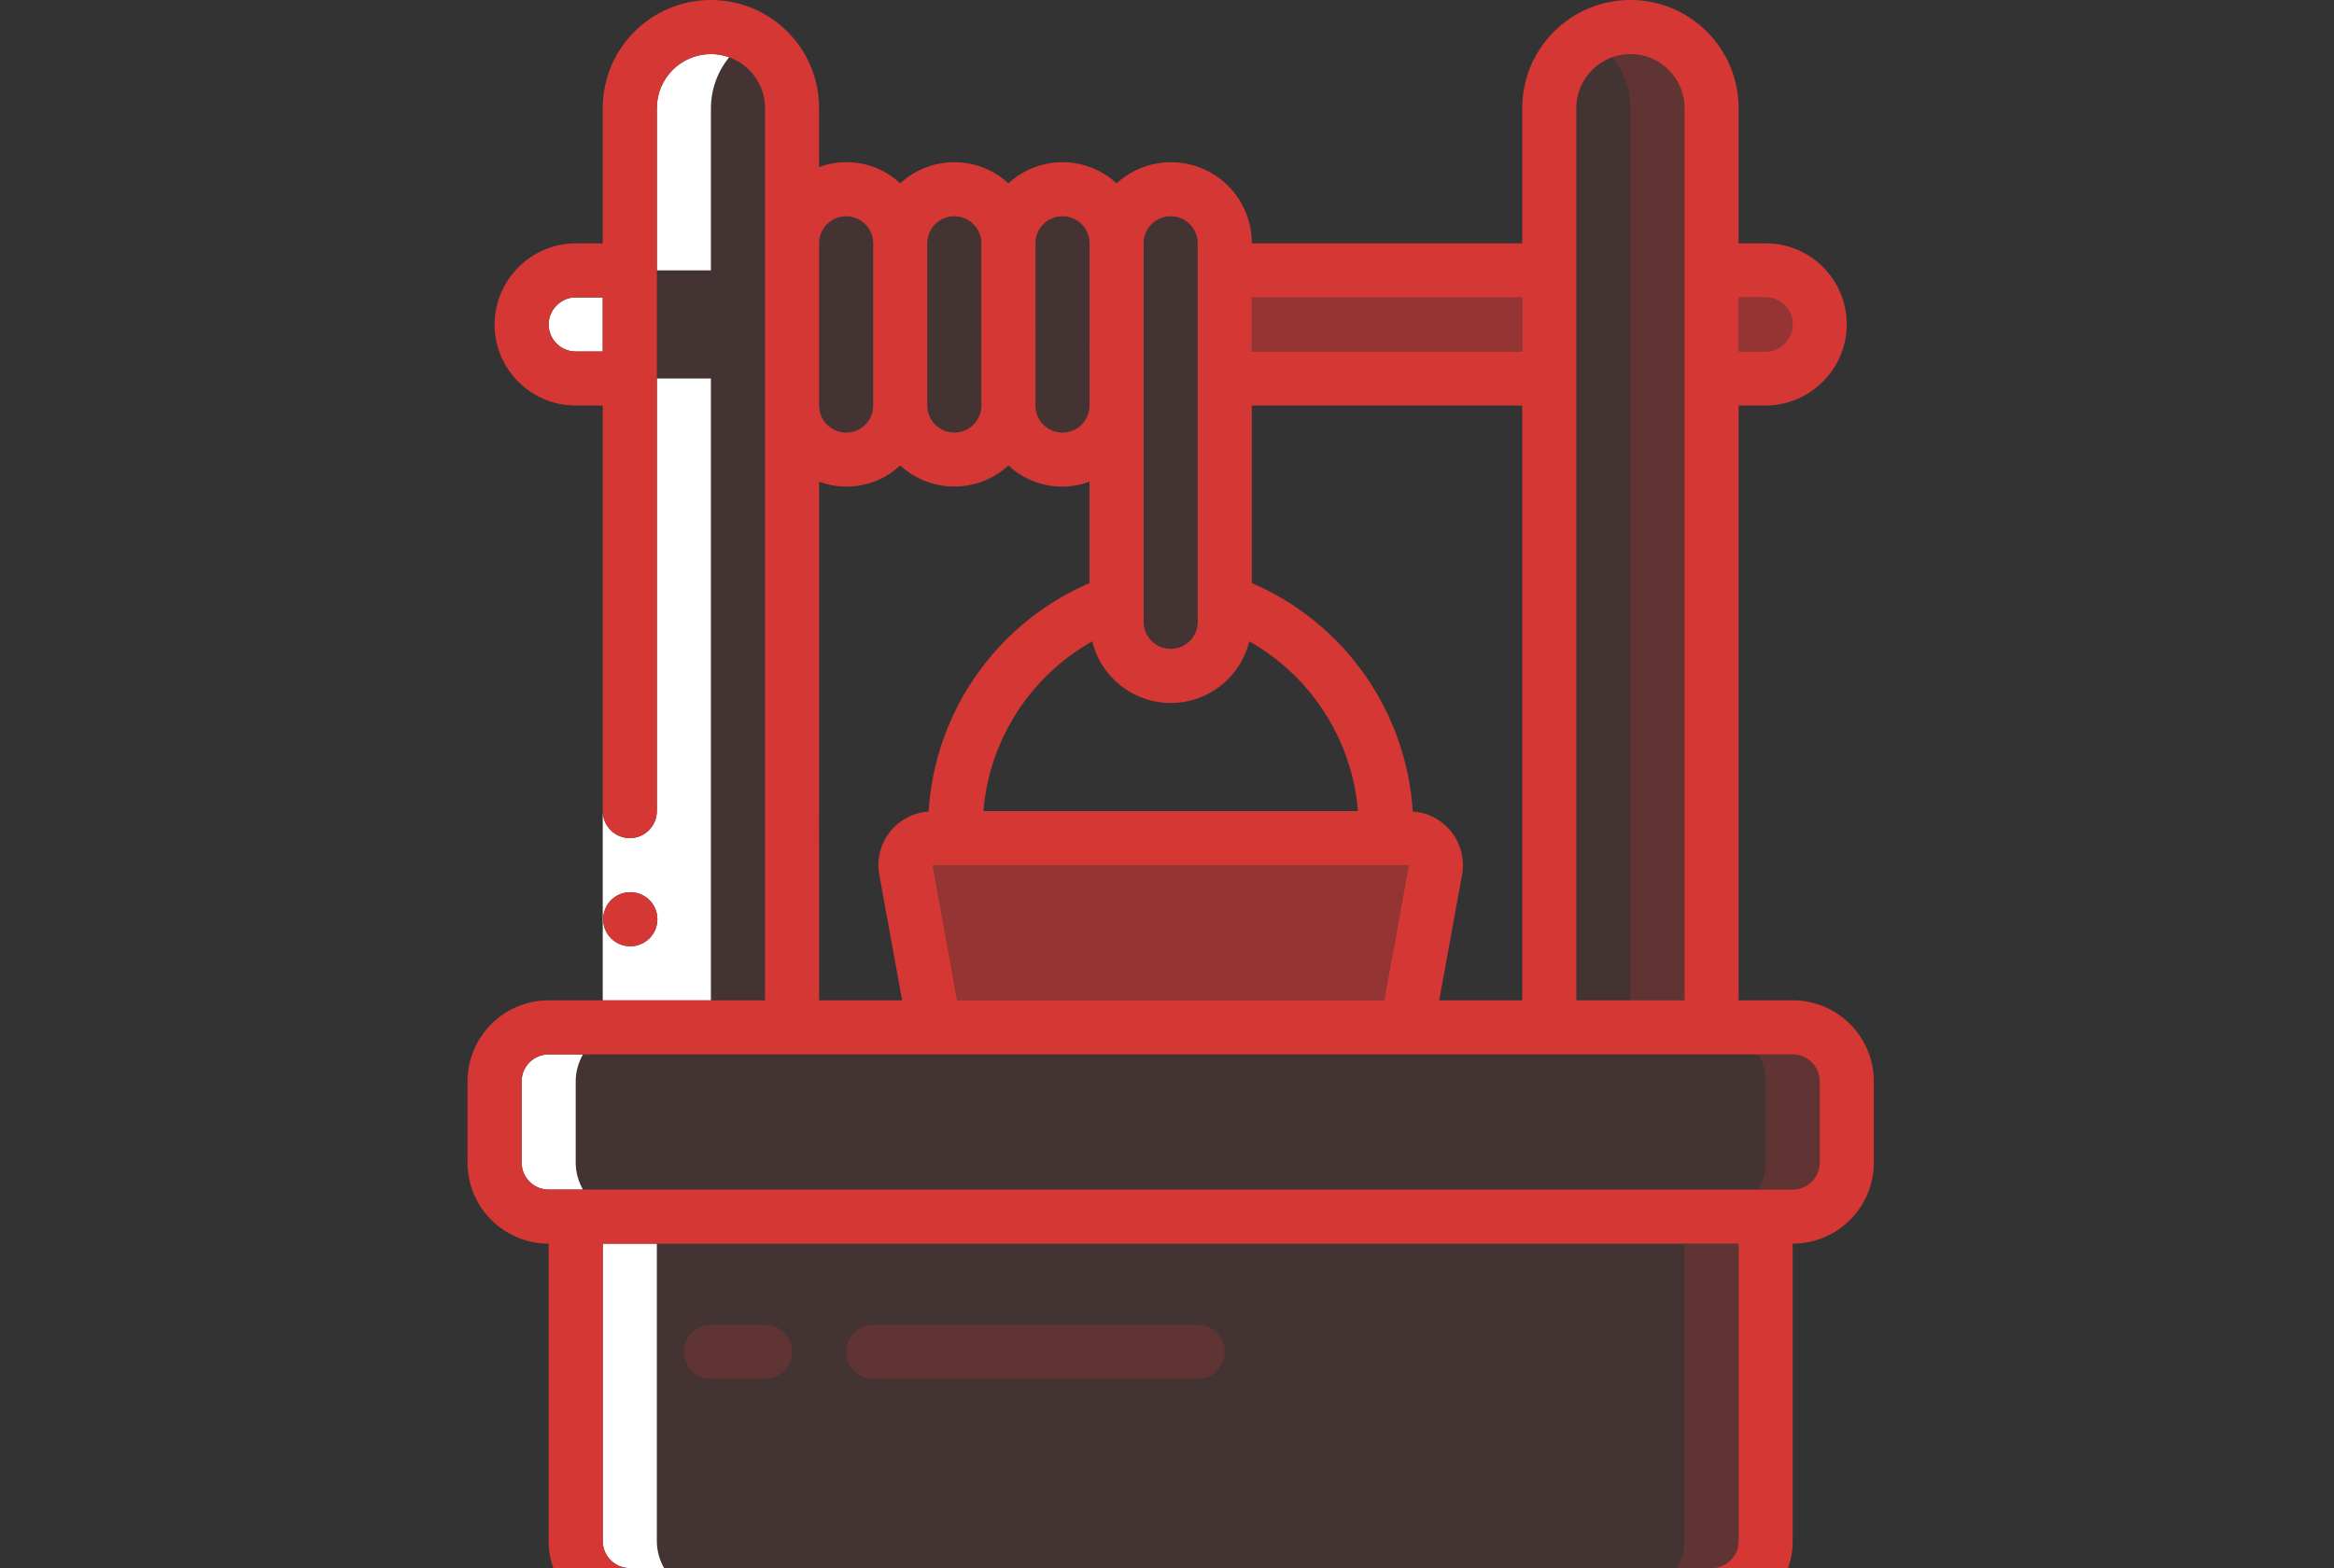
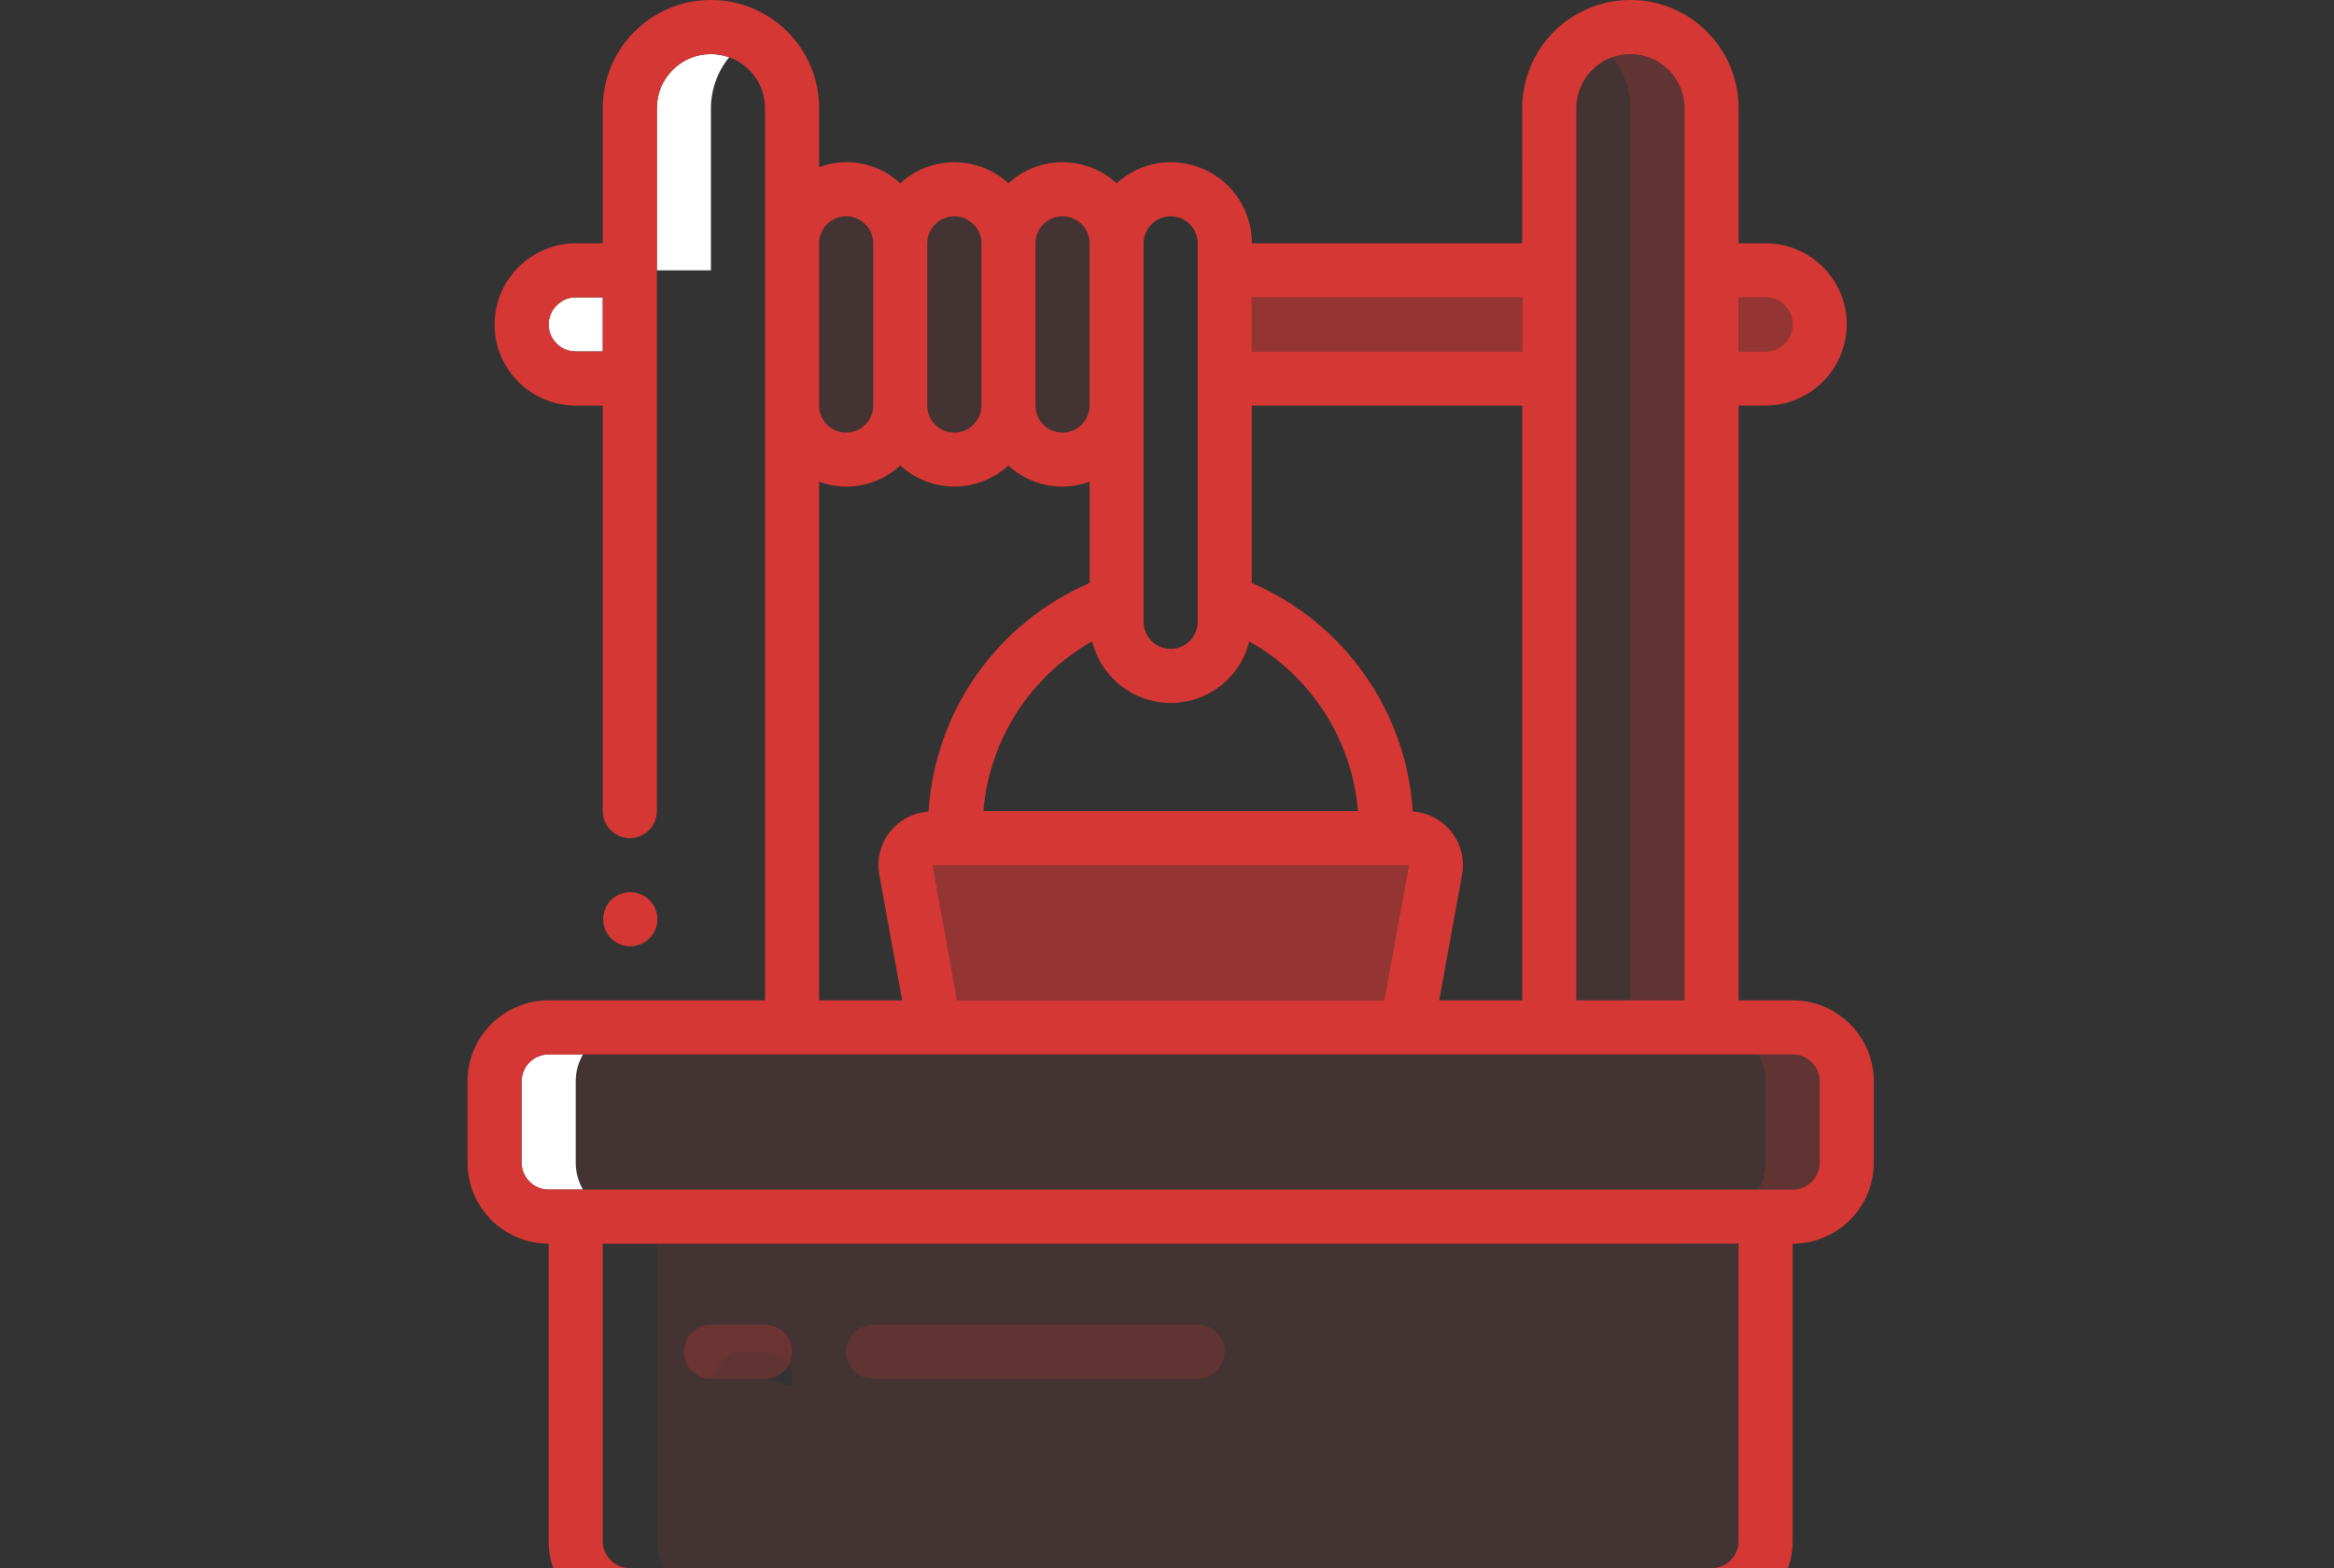
<svg xmlns="http://www.w3.org/2000/svg" version="1.1" id="Vrstva_1" x="0px" y="0px" width="736.463px" height="494.934px" viewBox="-113.391 0 736.463 494.934" xml:space="preserve">
  <rect x="-113.391" y="0" width="736.463" height="494.934" fill="#333333" stroke="none" />
  <g>
    <path fill="none" d="M170.667,146.91c-6.874,6.42-16.786,8.403-25.6,5.12v163.704h26.206l-7.21-39.604 c-0.875-4.757,0.323-9.661,3.293-13.478c2.97-3.818,7.429-6.186,12.254-6.507c1.998-31.688,21.629-59.565,50.791-72.124V152.03 c-8.814,3.283-18.727,1.3-25.6-5.12C195.153,155.785,180.313,155.785,170.667,146.91z" />
    <path fill="none" d="M231.253,202.419C211.63,213.482,198.763,233.55,196.898,256h118.204c-1.854-22.44-14.7-42.505-34.304-53.581 c-2.784,11.422-13.017,19.459-24.772,19.459S234.038,213.841,231.253,202.419z" />
    <path fill="none" d="M340.728,315.733h26.206V128H281.6v56.021c29.162,12.558,48.794,40.436,50.791,72.124 c4.822,0.323,9.277,2.687,12.247,6.501c2.969,3.813,4.17,8.713,3.301,13.467L340.728,315.733z" />
-     <path opacity="0.1" fill="#D53834" d="M110.933,315.733H128v-281.6c0-7.404-4.724-13.689-11.315-16.052 c-3.644,4.466-5.739,10.105-5.752,16.052v51.2H93.867v34.133h17.066V315.733z" />
    <path opacity="0.1" fill="#D53834" d="M401.066,34.133c-0.013-5.947-2.107-11.586-5.751-16.052 C388.724,20.444,384,26.729,384,34.133v281.6h17.066V34.133z" />
    <path opacity="0.1" fill="#D53834" d="M401.066,315.733h17.067v-281.6c0-9.426-7.642-17.067-17.067-17.067 c-2.021,0-3.952,0.37-5.751,1.015c3.644,4.466,5.738,10.105,5.751,16.052V315.733z" />
    <path opacity="0.2" fill="#D53834" d="M401.066,315.733h17.067v-281.6c0-9.426-7.642-17.067-17.067-17.067 c-2.021,0-3.952,0.37-5.751,1.015c3.644,4.466,5.738,10.105,5.751,16.052V315.733z" />
    <path opacity="0.1" fill="#D53834" d="M68.267,366.934c0,3.112,0.847,6.021,2.302,8.533h370.863 c1.455-2.512,2.302-5.421,2.302-8.533v-25.6c0-3.112-0.847-6.021-2.302-8.534H70.569c-1.456,2.513-2.302,5.422-2.302,8.534V366.934 z" />
    <path opacity="0.1" fill="#D53834" d="M443.733,366.934c0,3.112-0.847,6.021-2.302,8.533h10.835c4.713,0,8.533-3.82,8.533-8.533 v-25.6c0-4.713-3.82-8.534-8.533-8.534h-10.835c1.455,2.513,2.302,5.422,2.302,8.534V366.934z" />
    <path opacity="0.2" fill="#D53834" d="M443.733,366.934c0,3.112-0.847,6.021-2.302,8.533h10.835c4.713,0,8.533-3.82,8.533-8.533 v-25.6c0-4.713-3.82-8.534-8.533-8.534h-10.835c1.455,2.513,2.302,5.422,2.302,8.534V366.934z" />
-     <path opacity="0.1" fill="#D53834" d="M418.134,392.533H93.867V486.4c0,3.112,0.847,6.021,2.302,8.533h319.663 c1.455-2.513,2.302-5.421,2.302-8.533V392.533z M128,435.2h-17.067c-4.712,0-8.533-3.82-8.533-8.533s3.821-8.534,8.533-8.534H128 c4.713,0,8.533,3.821,8.533,8.534S132.713,435.2,128,435.2z M264.533,435.2h-102.4c-4.713,0-8.533-3.82-8.533-8.533 s3.82-8.534,8.533-8.534h102.4c4.713,0,8.533,3.821,8.533,8.534S269.246,435.2,264.533,435.2z" />
+     <path opacity="0.1" fill="#D53834" d="M418.134,392.533H93.867V486.4c0,3.112,0.847,6.021,2.302,8.533h319.663 c1.455-2.513,2.302-5.421,2.302-8.533V392.533z M128,435.2h-17.067s3.821-8.534,8.533-8.534H128 c4.713,0,8.533,3.821,8.533,8.534S132.713,435.2,128,435.2z M264.533,435.2h-102.4c-4.713,0-8.533-3.82-8.533-8.533 s3.82-8.534,8.533-8.534h102.4c4.713,0,8.533,3.821,8.533,8.534S269.246,435.2,264.533,435.2z" />
    <path opacity="0.1" fill="#D53834" d="M435.2,486.4v-93.867h-17.066V486.4c0,3.112-0.847,6.021-2.302,8.533h10.835 C431.38,494.934,435.2,491.113,435.2,486.4z" />
-     <path opacity="0.2" fill="#D53834" d="M435.2,486.4v-93.867h-17.066V486.4c0,3.112-0.847,6.021-2.302,8.533h10.835 C431.38,494.934,435.2,491.113,435.2,486.4z" />
    <rect x="281.6" y="93.867" opacity="0.6" fill="#D53834" width="85.334" height="17.067" />
    <path opacity="0.6" fill="#D53834" d="M435.2,93.867v17.067h8.533c2.227,0.022,4.365-0.866,5.922-2.458 c1.674-1.577,2.619-3.776,2.611-6.076c0-4.713-3.82-8.533-8.533-8.533H435.2z" />
    <path opacity="0.1" fill="#D53834" d="M153.6,136.533c4.713,0,8.533-3.82,8.533-8.533V76.8c0-4.713-3.82-8.533-8.533-8.533 s-8.534,3.82-8.534,8.533V128C145.066,132.713,148.887,136.533,153.6,136.533z" />
    <path opacity="0.1" fill="#D53834" d="M187.733,136.533c4.713,0,8.533-3.82,8.533-8.533V76.8c0-4.713-3.82-8.533-8.533-8.533 s-8.533,3.82-8.533,8.533V128C179.2,132.713,183.021,136.533,187.733,136.533z" />
    <path opacity="0.1" fill="#D53834" d="M221.867,136.533c4.713,0,8.533-3.82,8.533-8.533V76.8c0-4.713-3.82-8.533-8.533-8.533 s-8.533,3.82-8.533,8.533V128C213.333,132.713,217.154,136.533,221.867,136.533z" />
-     <path opacity="0.1" fill="#D53834" d="M256,204.8c4.713,0,8.533-3.82,8.533-8.533V76.8c0-4.713-3.82-8.533-8.533-8.533 s-8.533,3.82-8.533,8.533v119.467C247.467,200.979,251.287,204.8,256,204.8z" />
    <polygon opacity="0.6" fill="#D53834" points="323.379,315.733 331.145,273.066 180.907,273.066 188.629,315.733 " />
    <path opacity="0.1" fill="#D53834" d="M128,418.133h-17.067c-4.712,0-8.533,3.821-8.533,8.534s3.821,8.533,8.533,8.533H128 c4.713,0,8.533-3.82,8.533-8.533S132.713,418.133,128,418.133z" />
    <path opacity="0.2" fill="#D53834" d="M128,418.133h-17.067c-4.712,0-8.533,3.821-8.533,8.534s3.821,8.533,8.533,8.533H128 c4.713,0,8.533-3.82,8.533-8.533S132.713,418.133,128,418.133z" />
    <path opacity="0.1" fill="#D53834" d="M264.533,418.133h-102.4c-4.713,0-8.533,3.821-8.533,8.534s3.82,8.533,8.533,8.533h102.4 c4.713,0,8.533-3.82,8.533-8.533S269.246,418.133,264.533,418.133z" />
    <path opacity="0.2" fill="#D53834" d="M264.533,418.133h-102.4c-4.713,0-8.533,3.821-8.533,8.534s3.82,8.533,8.533,8.533h102.4 c4.713,0,8.533-3.82,8.533-8.533S269.246,418.133,264.533,418.133z" />
    <path fill="#FFFFFF" d="M110.933,34.133c0.013-5.947,2.108-11.586,5.752-16.052c-1.8-0.645-3.73-1.015-5.752-1.015 c-9.425,0-17.066,7.641-17.066,17.067v51.2h17.066V34.133z" />
    <path fill="#FFFFFF" d="M76.8,110.934V93.867h-8.533c-2.227-0.022-4.366,0.865-5.922,2.458c-1.673,1.577-2.619,3.776-2.611,6.076 c0,4.713,3.82,8.534,8.533,8.534H76.8z" />
    <path fill="#FFFFFF" d="M70.568,375.467c-1.455-2.512-2.302-5.421-2.302-8.533v-25.6c0-3.112,0.847-6.021,2.302-8.534H59.733 c-4.713,0-8.533,3.821-8.533,8.534v25.6c0,4.713,3.82,8.533,8.533,8.533H70.568z" />
-     <path fill="#FFFFFF" d="M93.867,392.533H76.8V486.4c0,4.713,3.821,8.533,8.534,8.533h10.835c-1.456-2.513-2.302-5.421-2.302-8.533 V392.533z" />
-     <path fill="#FFFFFF" d="M110.933,315.733V119.467H93.867V256c0,4.713-3.82,8.533-8.533,8.533S76.8,260.713,76.8,256v59.733H110.933 z M76.928,290.176c-0.023-4.713,3.778-8.553,8.491-8.576h0.085c4.713,0,8.533,3.82,8.533,8.533s-3.82,8.533-8.533,8.533 C80.791,298.69,76.952,294.889,76.928,290.176z" />
    <path fill="#D53834" d="M85.504,298.666c4.713,0,8.533-3.82,8.533-8.533s-3.82-8.533-8.533-8.533h-0.085 c-4.712,0.023-8.514,3.863-8.491,8.576C76.952,294.889,80.791,298.69,85.504,298.666z" />
    <path fill="#D53834" d="M85.333,494.934c-4.713,0-8.534-3.82-8.534-8.533v-93.867h17.067h324.267H435.2V486.4 c0,4.713-3.82,8.533-8.533,8.533h24.137c0.944-2.67,1.463-5.54,1.463-8.533v-93.867c14.139,0,25.6-11.461,25.6-25.6v-25.6 c0-14.139-11.461-25.601-25.6-25.601H435.2V128h8.533c14.109-0.07,25.53-11.491,25.6-25.6c0-14.138-11.461-25.6-25.6-25.6H435.2 V34.133C435.2,15.282,419.918,0,401.066,0c-18.851,0-34.133,15.282-34.133,34.133V76.8H281.6 c0.045-10.117-5.898-19.303-15.145-23.409c-9.247-4.105-20.047-2.354-27.522,4.465c-9.647-8.875-24.486-8.875-34.133,0 c-9.647-8.875-24.486-8.875-34.133,0c-6.874-6.42-16.786-8.403-25.6-5.12V34.133C145.066,15.282,129.785,0,110.933,0 C92.082,0,76.8,15.282,76.8,34.133V76.8h-8.533c-14.109,0.07-25.53,11.491-25.6,25.6c0,14.139,11.461,25.6,25.6,25.6H76.8v128 c0,4.713,3.821,8.533,8.534,8.533s8.533-3.82,8.533-8.533V119.467V85.333v-51.2c0-9.426,7.641-17.067,17.066-17.067 c2.021,0,3.952,0.37,5.752,1.015C123.276,20.444,128,26.729,128,34.133v281.6h-17.067H76.8H59.733 c-14.139,0-25.6,11.462-25.6,25.601v25.6c0,14.139,11.461,25.6,25.6,25.6V486.4c0,2.993,0.519,5.863,1.462,8.533H85.333z M51.2,366.934v-25.6c0-4.713,3.82-8.534,8.533-8.534h10.835h370.863h10.835c4.713,0,8.533,3.821,8.533,8.534v25.6 c0,4.713-3.82,8.533-8.533,8.533h-10.835H70.568H59.733C55.021,375.467,51.2,371.646,51.2,366.934z M145.066,76.8 c0-4.713,3.821-8.533,8.534-8.533s8.533,3.82,8.533,8.533V128c0,4.713-3.82,8.533-8.533,8.533s-8.534-3.82-8.534-8.533V76.8z M179.2,76.8c0-4.713,3.82-8.533,8.533-8.533s8.533,3.82,8.533,8.533V128c0,4.713-3.82,8.533-8.533,8.533s-8.533-3.82-8.533-8.533 V76.8z M213.333,76.8c0-4.713,3.82-8.533,8.533-8.533s8.533,3.82,8.533,8.533V128c0,4.713-3.82,8.533-8.533,8.533 s-8.533-3.82-8.533-8.533V76.8z M247.467,76.8c0-4.713,3.82-8.533,8.533-8.533s8.533,3.82,8.533,8.533v119.467 c0,4.713-3.82,8.533-8.533,8.533s-8.533-3.82-8.533-8.533V76.8z M384,34.133c0-7.404,4.724-13.689,11.315-16.052 c1.799-0.645,3.729-1.015,5.751-1.015c9.426,0,17.067,7.641,17.067,17.067v281.6h-17.067H384V34.133z M452.267,102.4 c0.008,2.299-0.938,4.499-2.611,6.076c-1.557,1.592-3.695,2.48-5.922,2.458H435.2V93.867h8.533 C448.446,93.867,452.267,97.687,452.267,102.4z M281.6,110.934V93.867h85.334v17.067H281.6z M344.638,262.646 c-2.97-3.814-7.425-6.179-12.247-6.501c-1.997-31.688-21.629-59.565-50.791-72.124V128h85.334v187.733h-26.206l7.211-39.62 C348.808,271.359,347.606,266.459,344.638,262.646z M331.145,273.066l-7.766,42.667h-134.75l-7.723-42.667H331.145z M280.798,202.419c19.604,11.076,32.45,31.141,34.304,53.581H196.898c1.865-22.45,14.732-42.518,34.355-53.581 c2.784,11.422,13.016,19.459,24.772,19.459S278.014,213.841,280.798,202.419z M230.4,152.03v31.992 c-29.161,12.558-48.793,40.436-50.791,72.124c-4.826,0.322-9.284,2.689-12.254,6.507c-2.97,3.816-4.168,8.721-3.293,13.478 l7.21,39.604h-26.206V152.03c8.814,3.283,18.727,1.3,25.6-5.12c9.647,8.875,24.486,8.875,34.133,0 C211.673,153.33,221.586,155.313,230.4,152.03z M59.733,102.4c-0.007-2.299,0.938-4.499,2.611-6.076 c1.556-1.592,3.695-2.48,5.922-2.458H76.8v17.067h-8.533C63.554,110.934,59.733,107.113,59.733,102.4z" />
  </g>
</svg>